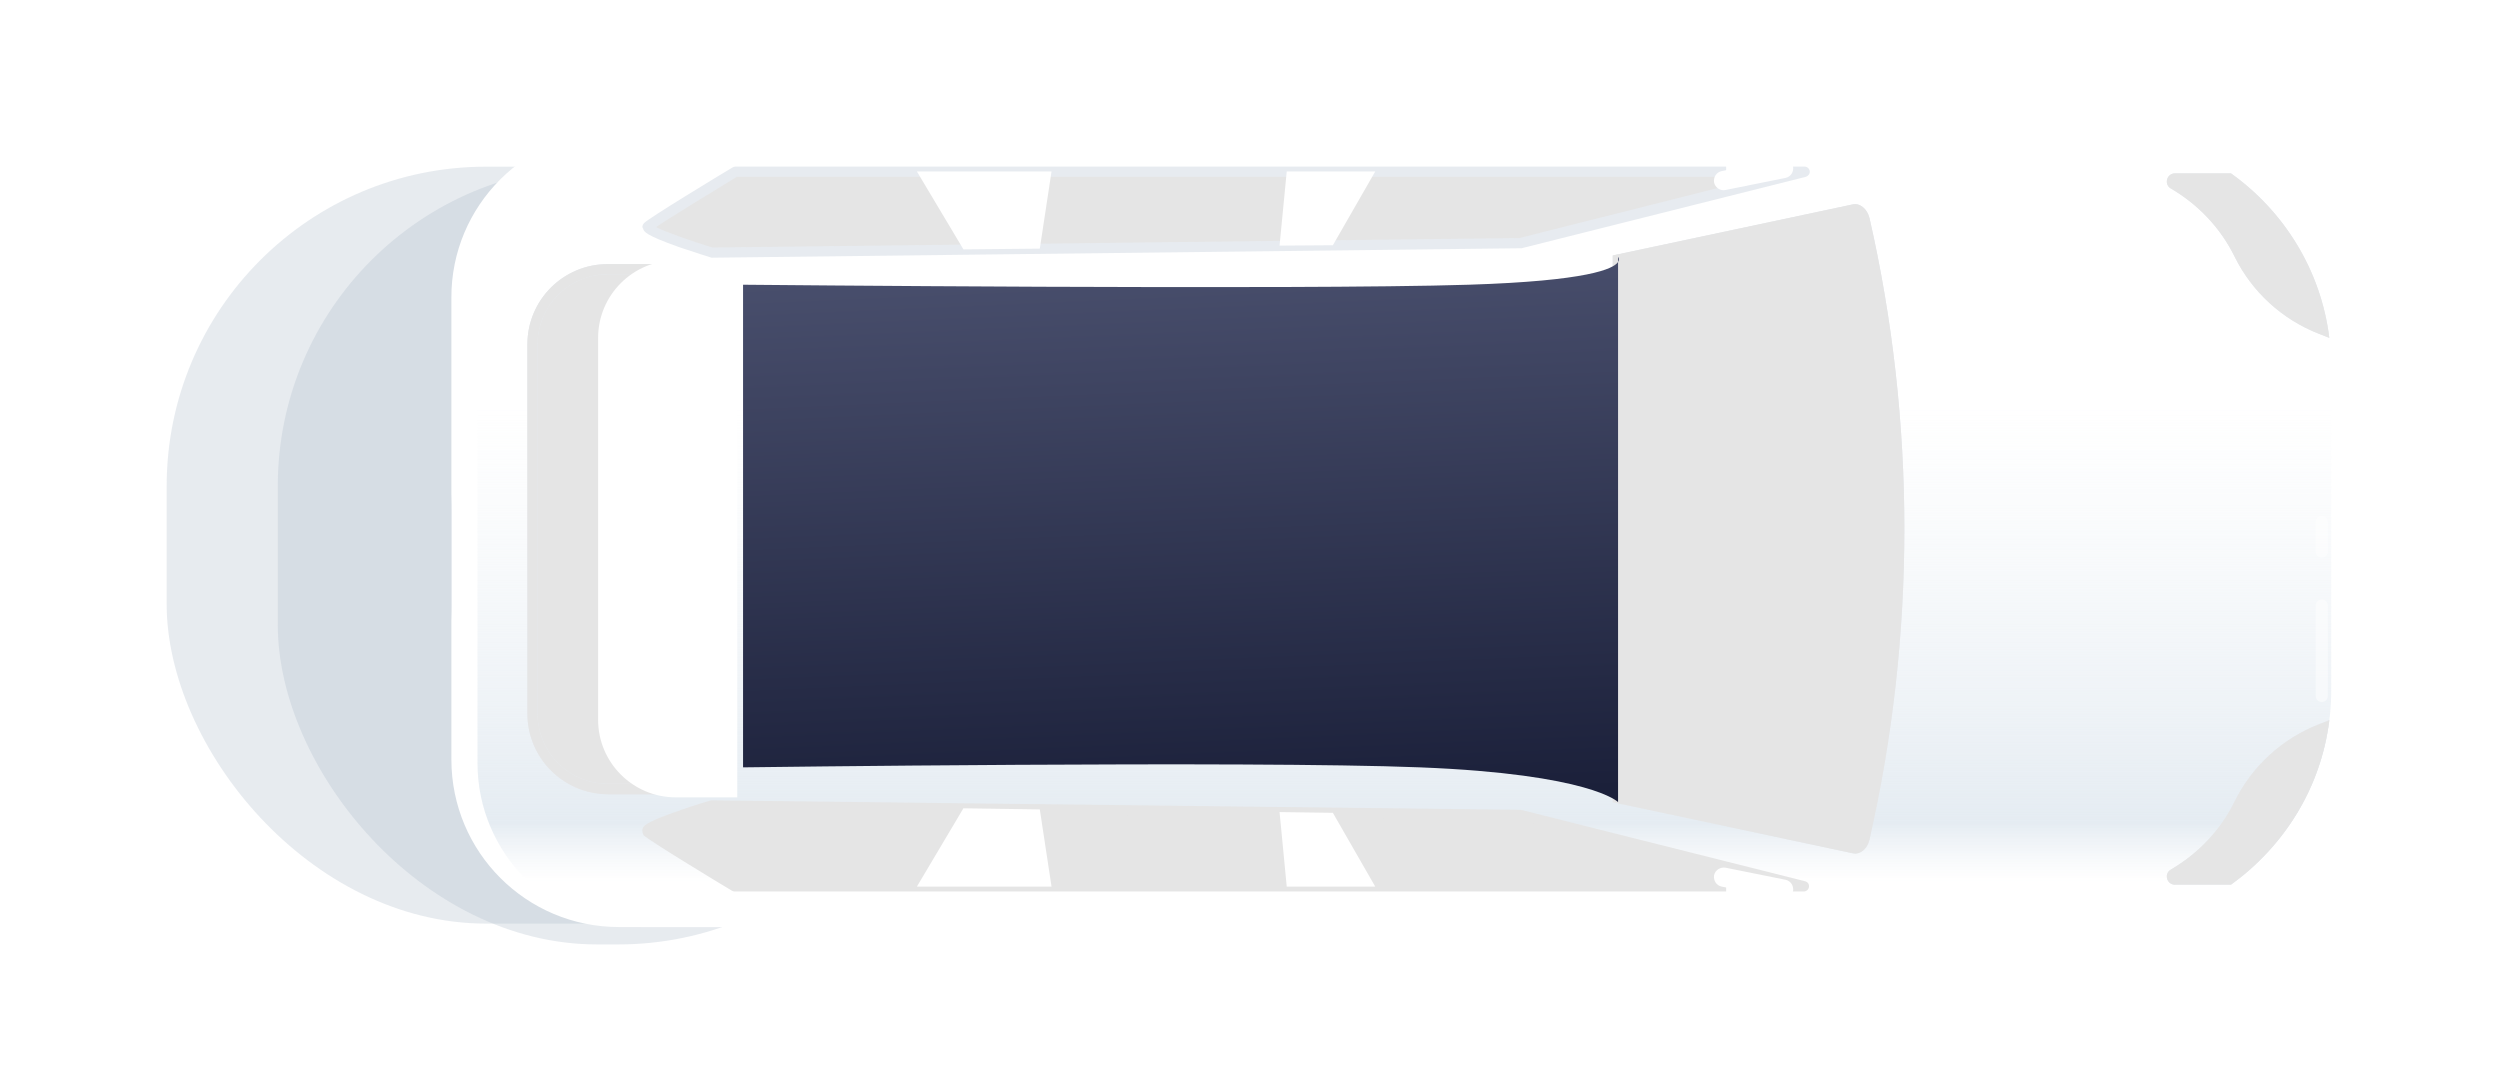
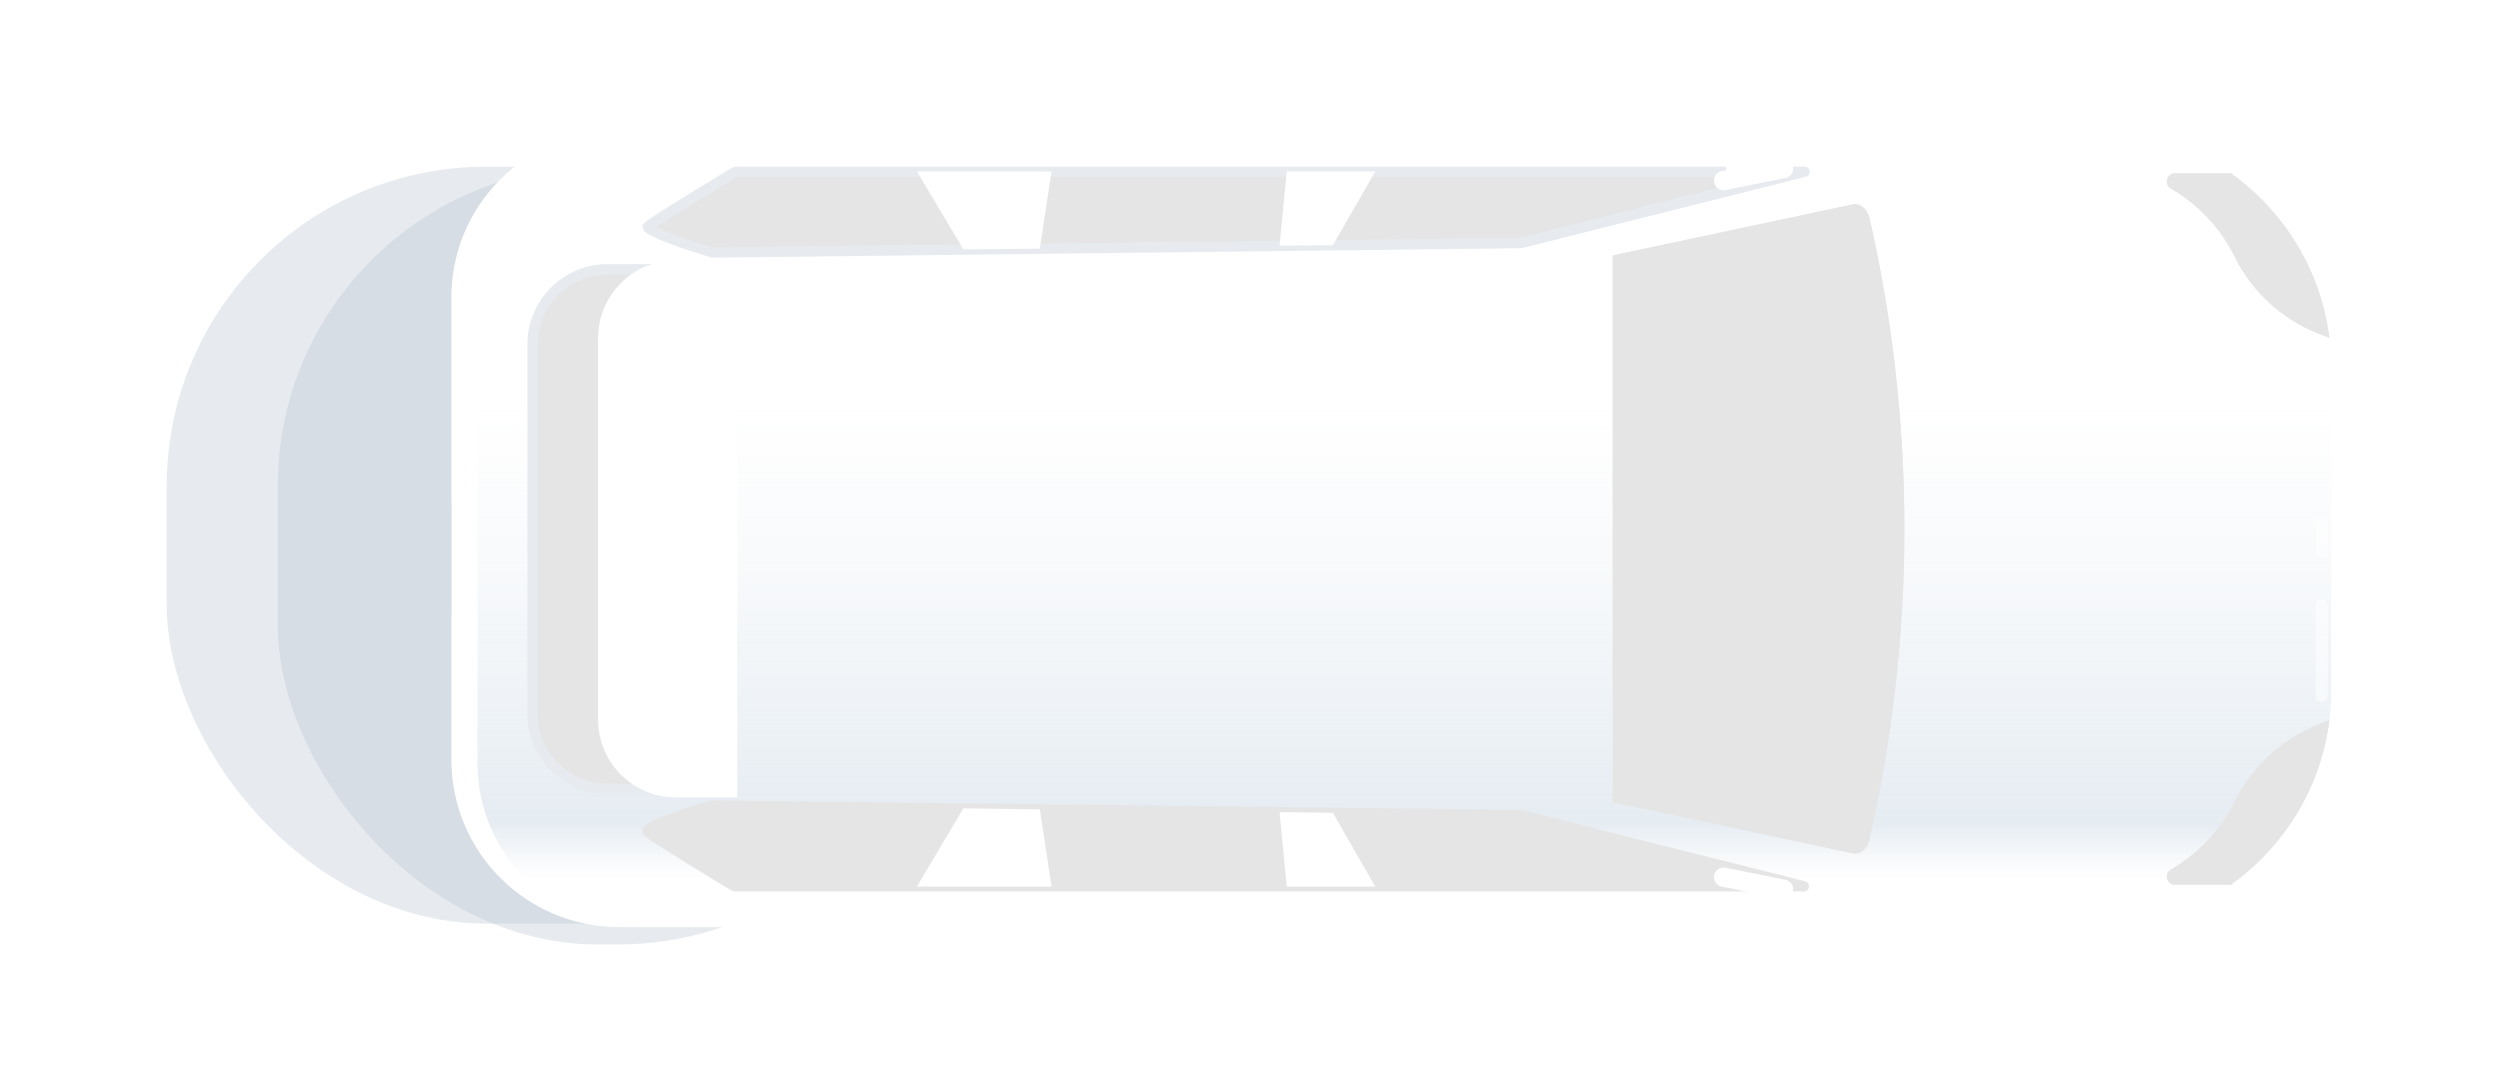
<svg xmlns="http://www.w3.org/2000/svg" width="360" height="157" viewBox="0 0 360 157" fill="none">
  <g opacity="0.3" filter="url(#filter0_f_6549_14300)">
    <rect x="24" y="24" width="312" height="109" rx="46" fill="#AFBCCA" />
  </g>
  <g opacity="0.3" filter="url(#filter1_f_6549_14300)">
    <rect x="40" y="24" width="95" height="112" rx="46" fill="#AFBCCA" />
  </g>
  <g filter="url(#filter2_f_6549_14300)">
    <rect x="65" y="28" width="93" height="105" rx="46" fill="#AFBCCA" />
  </g>
  <path d="M89.124 18.758L309.066 18.758C328.343 18.758 343.917 34.386 343.917 53.609L343.917 98.643C343.917 117.92 328.289 133.494 309.066 133.494L89.124 133.494C75.782 133.494 65 122.712 65 109.371L65 42.881C64.946 29.594 75.782 18.758 89.124 18.758Z" fill="white" />
  <path d="M92.391 18.758L301.607 18.758C320.448 18.758 335.695 34.005 335.695 52.847L335.695 99.405C335.695 118.247 320.448 133.494 301.607 133.494L92.391 133.494C79.377 133.494 68.758 122.93 68.758 109.861L68.758 42.282C68.812 29.377 79.377 18.758 92.391 18.758Z" fill="white" />
  <path d="M92.391 18.758L301.607 18.758C320.448 18.758 335.695 34.005 335.695 52.847L335.695 99.405C335.695 118.247 320.448 133.494 301.607 133.494L92.391 133.494C79.377 133.494 68.758 122.93 68.758 109.861L68.758 42.282C68.812 29.377 79.377 18.758 92.391 18.758Z" fill="url(#paint0_linear_6549_14300)" />
-   <path d="M259.838 24.693L218.888 34.985L102.464 36.347C102.464 36.347 92.553 33.297 93.316 32.589C94.078 31.827 105.895 24.693 105.895 24.693L259.838 24.693Z" fill="#E7EBF0" />
  <path d="M259.838 24.693L218.888 34.985L102.464 36.347C102.464 36.347 92.553 33.297 93.316 32.589C94.078 31.827 105.895 24.693 105.895 24.693L259.838 24.693Z" fill="#E5E5E5" />
  <path d="M92.5 32.699C92.5 32.481 92.609 32.263 92.772 32.1C93.535 31.338 103.5 25.293 105.515 24.095C105.624 24.041 105.787 23.986 105.896 23.986L259.84 23.986C260.221 23.986 260.547 24.259 260.602 24.64C260.656 25.021 260.384 25.348 260.057 25.457L219.107 35.748C219.053 35.748 218.998 35.748 218.944 35.748L102.52 37.11C102.465 37.11 102.356 37.11 102.302 37.056C102.302 37.056 100.015 36.347 97.782 35.585C92.881 33.843 92.718 33.352 92.609 32.917C92.554 32.808 92.5 32.754 92.5 32.699ZM106.114 25.457C102.247 27.798 96.421 31.392 94.46 32.699C95.822 33.407 99.416 34.659 102.574 35.64L218.781 34.278L253.795 25.457L106.114 25.457Z" fill="#E7EBF0" />
  <path d="M259.838 127.612L218.888 117.32L102.464 115.959C102.464 115.959 92.553 119.008 93.316 119.716C94.078 120.479 105.895 127.612 105.895 127.612L259.838 127.612Z" fill="#E7EBF0" />
  <path d="M259.838 127.612L218.888 117.32L102.464 115.959C102.464 115.959 92.553 119.008 93.316 119.716C94.078 120.479 105.895 127.612 105.895 127.612L259.838 127.612Z" fill="#E5E5E5" />
  <path d="M96.093 38.797L87.489 38.797C81.499 38.797 76.707 43.643 76.707 49.579L76.707 102.781C76.707 108.771 81.553 113.563 87.489 113.563L96.093 113.563L96.093 38.797Z" fill="#E7EBF0" />
  <path d="M96.093 38.797L87.489 38.797C81.499 38.797 76.707 43.643 76.707 49.579L76.707 102.781C76.707 108.771 81.553 113.563 87.489 113.563L96.093 113.563L96.093 38.797Z" fill="#E5E5E5" />
  <path d="M75.945 102.781L75.945 49.579C75.945 43.208 81.118 38.034 87.49 38.034L96.094 38.034C96.529 38.034 96.856 38.361 96.856 38.797L96.856 113.617C96.856 114.053 96.529 114.38 96.094 114.38L87.49 114.38C81.118 114.325 75.945 109.152 75.945 102.781ZM95.331 39.505L87.49 39.505C81.935 39.505 77.416 44.024 77.416 49.579L77.416 102.781C77.416 108.335 81.935 112.855 87.49 112.855L95.331 112.855L95.331 39.505Z" fill="#E7EBF0" />
-   <path d="M75.945 102.781L75.945 49.579C75.945 43.208 81.118 38.034 87.49 38.034L96.094 38.034C96.529 38.034 96.856 38.361 96.856 38.797L96.856 113.617C96.856 114.053 96.529 114.38 96.094 114.38L87.49 114.38C81.118 114.325 75.945 109.152 75.945 102.781ZM95.331 39.505L87.49 39.505C81.935 39.505 77.416 44.024 77.416 49.579L77.416 102.781C77.416 108.335 81.935 112.855 87.49 112.855L95.331 112.855L95.331 39.505Z" fill="#E5E5E5" />
  <path d="M106.167 37.49L97.291 37.49C91.138 37.49 86.128 42.5 86.128 48.654L86.128 103.653C86.128 109.806 91.138 114.816 97.291 114.816L106.167 114.816L106.167 37.49Z" fill="white" />
  <path d="M269.206 31.391C275.903 60.688 275.903 91.618 269.206 120.915C268.879 122.276 267.844 123.093 266.81 122.875L232.231 115.524L232.231 36.782L266.81 29.431C267.844 29.213 268.879 30.084 269.206 31.391Z" fill="#E7EBF0" />
  <path d="M269.206 31.391C275.903 60.688 275.903 91.618 269.206 120.915C268.879 122.276 267.844 123.093 266.81 122.875L232.231 115.524L232.231 36.782L266.81 29.431C267.844 29.213 268.879 30.084 269.206 31.391Z" fill="#E5E5E5" />
  <path d="M335.422 103.708L333.897 104.307C328.615 106.376 324.259 110.352 321.754 115.47C319.739 119.554 316.526 122.931 312.605 125.218C311.571 125.817 312.006 127.396 313.204 127.396L321.264 127.396C328.887 121.896 334.224 113.455 335.422 103.708Z" fill="#E7EBF0" />
  <path d="M335.422 103.708L333.897 104.307C328.615 106.376 324.259 110.352 321.754 115.47C319.739 119.554 316.526 122.931 312.605 125.218C311.571 125.817 312.006 127.396 313.204 127.396L321.264 127.396C328.887 121.896 334.224 113.455 335.422 103.708Z" fill="#E5E5E5" />
  <path d="M198.033 24.695L185.29 24.695L184.256 35.368L191.934 35.314L198.033 24.695Z" fill="white" />
  <path d="M149.733 35.802L151.421 24.693L132.035 24.693L138.733 35.911L149.733 35.802Z" fill="white" />
  <path d="M92.5 119.662C92.5 119.607 92.5 119.498 92.5 119.444C92.609 119.008 92.717 118.464 97.673 116.776C99.906 115.959 102.193 115.305 102.193 115.305C102.247 115.305 102.356 115.251 102.41 115.251L218.835 116.612C218.889 116.612 218.944 116.612 218.998 116.612L259.948 126.904C260.329 127.013 260.547 127.34 260.493 127.721C260.438 128.102 260.112 128.375 259.73 128.375L105.787 128.375C105.623 128.375 105.514 128.32 105.405 128.266C103.391 127.068 93.425 121.023 92.663 120.261C92.609 120.097 92.5 119.88 92.5 119.662ZM102.574 116.721C99.415 117.701 95.821 118.954 94.46 119.662C96.366 120.969 102.247 124.563 106.113 126.904L253.795 126.904L218.78 118.083L102.574 116.721Z" fill="#E5E5E5" />
  <path d="M198.033 127.667L185.29 127.667L184.256 116.939L191.934 117.048L198.033 127.667Z" fill="white" />
  <path d="M149.732 116.557L151.42 127.666L132.034 127.666L138.732 116.394L149.732 116.557Z" fill="white" />
  <path d="M248.458 27.362L257.117 25.619C257.879 25.456 258.315 24.748 258.206 23.985C258.042 23.223 257.334 22.788 256.572 22.896L247.914 24.639C247.151 24.802 246.716 25.51 246.825 26.273C246.988 27.035 247.75 27.525 248.458 27.362Z" fill="white" />
  <path d="M248.566 25.487L256.462 25.487L256.462 19.933L248.566 19.933L248.566 25.487Z" fill="white" />
  <path d="M240.236 7.976C245.082 5.634 250.909 7.649 253.251 12.496L257.28 20.827C252.434 23.169 246.607 21.154 244.266 16.308L240.236 7.976Z" fill="white" />
  <path d="M239.637 7.976C239.637 7.758 239.746 7.54 239.964 7.431C240.291 7.268 240.617 7.431 240.781 7.704L244.81 16.035C245.845 18.213 247.751 19.902 250.038 20.664C252.325 21.481 254.83 21.317 257.008 20.283C257.335 20.119 257.662 20.283 257.825 20.555C257.988 20.882 257.825 21.209 257.553 21.372C252.434 23.877 246.172 21.699 243.721 16.58L239.692 8.248C239.637 8.194 239.637 8.085 239.637 7.976Z" fill="white" />
  <path d="M248.458 124.945L257.117 126.688C257.879 126.851 258.315 127.559 258.206 128.321C258.042 129.084 257.334 129.519 256.572 129.411L247.914 127.668C247.151 127.505 246.716 126.797 246.825 126.034C246.988 125.272 247.75 124.836 248.458 124.945Z" fill="white" />
-   <path d="M248.568 132.438L256.464 132.438L256.464 126.884L248.568 126.884L248.568 132.438Z" fill="white" />
  <path d="M240.236 144.33C245.082 146.672 250.909 144.657 253.251 139.81L257.28 131.479C252.434 129.137 246.607 131.152 244.266 135.999L240.236 144.33Z" fill="white" />
  <path d="M239.636 144.331C239.636 144.222 239.636 144.168 239.69 144.059L243.72 135.727C244.918 133.222 247.042 131.371 249.656 130.445C252.269 129.519 255.101 129.683 257.552 130.881C257.878 131.044 257.987 131.425 257.824 131.697C257.661 132.024 257.279 132.133 257.007 131.97C254.829 130.935 252.324 130.772 250.037 131.589C247.75 132.405 245.898 134.039 244.809 136.217L240.78 144.549C240.616 144.875 240.235 144.984 239.963 144.821C239.745 144.821 239.636 144.549 239.636 144.331Z" fill="white" />
  <path d="M335.422 48.654L333.897 48.055C328.615 45.986 324.259 42.01 321.754 36.892C319.739 32.807 316.526 29.431 312.605 27.144C311.571 26.545 312.006 24.966 313.204 24.966L321.264 24.966C328.887 30.411 334.224 38.906 335.422 48.654Z" fill="#E7EBF0" />
  <path d="M335.422 48.654L333.897 48.055C328.615 45.986 324.259 42.01 321.754 36.892C319.739 32.807 316.526 29.431 312.605 27.144C311.571 26.545 312.006 24.966 313.204 24.966L321.264 24.966C328.887 30.411 334.224 38.906 335.422 48.654Z" fill="#E5E5E5" />
  <g opacity="0.7">
    <path opacity="0.7" d="M333.461 79.421L333.461 75.173C333.461 74.683 333.842 74.302 334.332 74.302C334.822 74.302 335.204 74.683 335.204 75.173L335.204 79.421C335.204 79.91 334.822 80.292 334.332 80.292C333.842 80.292 333.461 79.91 333.461 79.421Z" fill="white" />
  </g>
  <g opacity="0.7">
    <path opacity="0.7" d="M333.461 100.222L333.461 87.207C333.461 86.717 333.842 86.336 334.332 86.336C334.822 86.336 335.204 86.717 335.204 87.207L335.204 100.222C335.204 100.712 334.822 101.093 334.332 101.093C333.842 101.093 333.461 100.712 333.461 100.222Z" fill="white" />
  </g>
-   <path d="M107 110.5V41C107 41 186.897 41.781 211.5 41C228.669 40.455 232.346 38.723 233 37.726V37C233 37 233.283 37.294 233 37.726V76.5V115.5C233 115.5 229.103 111.476 204.5 110.5C179.897 109.524 107 110.5 107 110.5Z" fill="url(#paint1_linear_6549_14300)" />
  <defs>
    <filter id="filter0_f_6549_14300" x="0" y="0" width="360" height="157" filterUnits="userSpaceOnUse" color-interpolation-filters="sRGB">
      <feFlood flood-opacity="0" result="BackgroundImageFix" />
      <feBlend mode="normal" in="SourceGraphic" in2="BackgroundImageFix" result="shape" />
      <feGaussianBlur stdDeviation="12" result="effect1_foregroundBlur_6549_14300" />
    </filter>
    <filter id="filter1_f_6549_14300" x="21" y="5" width="133" height="150" filterUnits="userSpaceOnUse" color-interpolation-filters="sRGB">
      <feFlood flood-opacity="0" result="BackgroundImageFix" />
      <feBlend mode="normal" in="SourceGraphic" in2="BackgroundImageFix" result="shape" />
      <feGaussianBlur stdDeviation="9.5" result="effect1_foregroundBlur_6549_14300" />
    </filter>
    <filter id="filter2_f_6549_14300" x="46" y="9" width="131" height="143" filterUnits="userSpaceOnUse" color-interpolation-filters="sRGB">
      <feFlood flood-opacity="0" result="BackgroundImageFix" />
      <feBlend mode="normal" in="SourceGraphic" in2="BackgroundImageFix" result="shape" />
      <feGaussianBlur stdDeviation="9.5" result="effect1_foregroundBlur_6549_14300" />
    </filter>
    <linearGradient id="paint0_linear_6549_14300" x1="336" y1="138" x2="336" y2="58.5" gradientUnits="userSpaceOnUse">
      <stop offset="0.139" stop-color="#EFF3F7" stop-opacity="0" />
      <stop offset="0.245" stop-color="#E5ECF2" />
      <stop offset="1" stop-color="#EFF3F7" stop-opacity="0" />
    </linearGradient>
    <linearGradient id="paint1_linear_6549_14300" x1="164.353" y1="116.482" x2="160.901" y2="37.177" gradientUnits="userSpaceOnUse">
      <stop stop-color="#1B203A" />
      <stop offset="1" stop-color="#494F6D" />
    </linearGradient>
  </defs>
</svg>